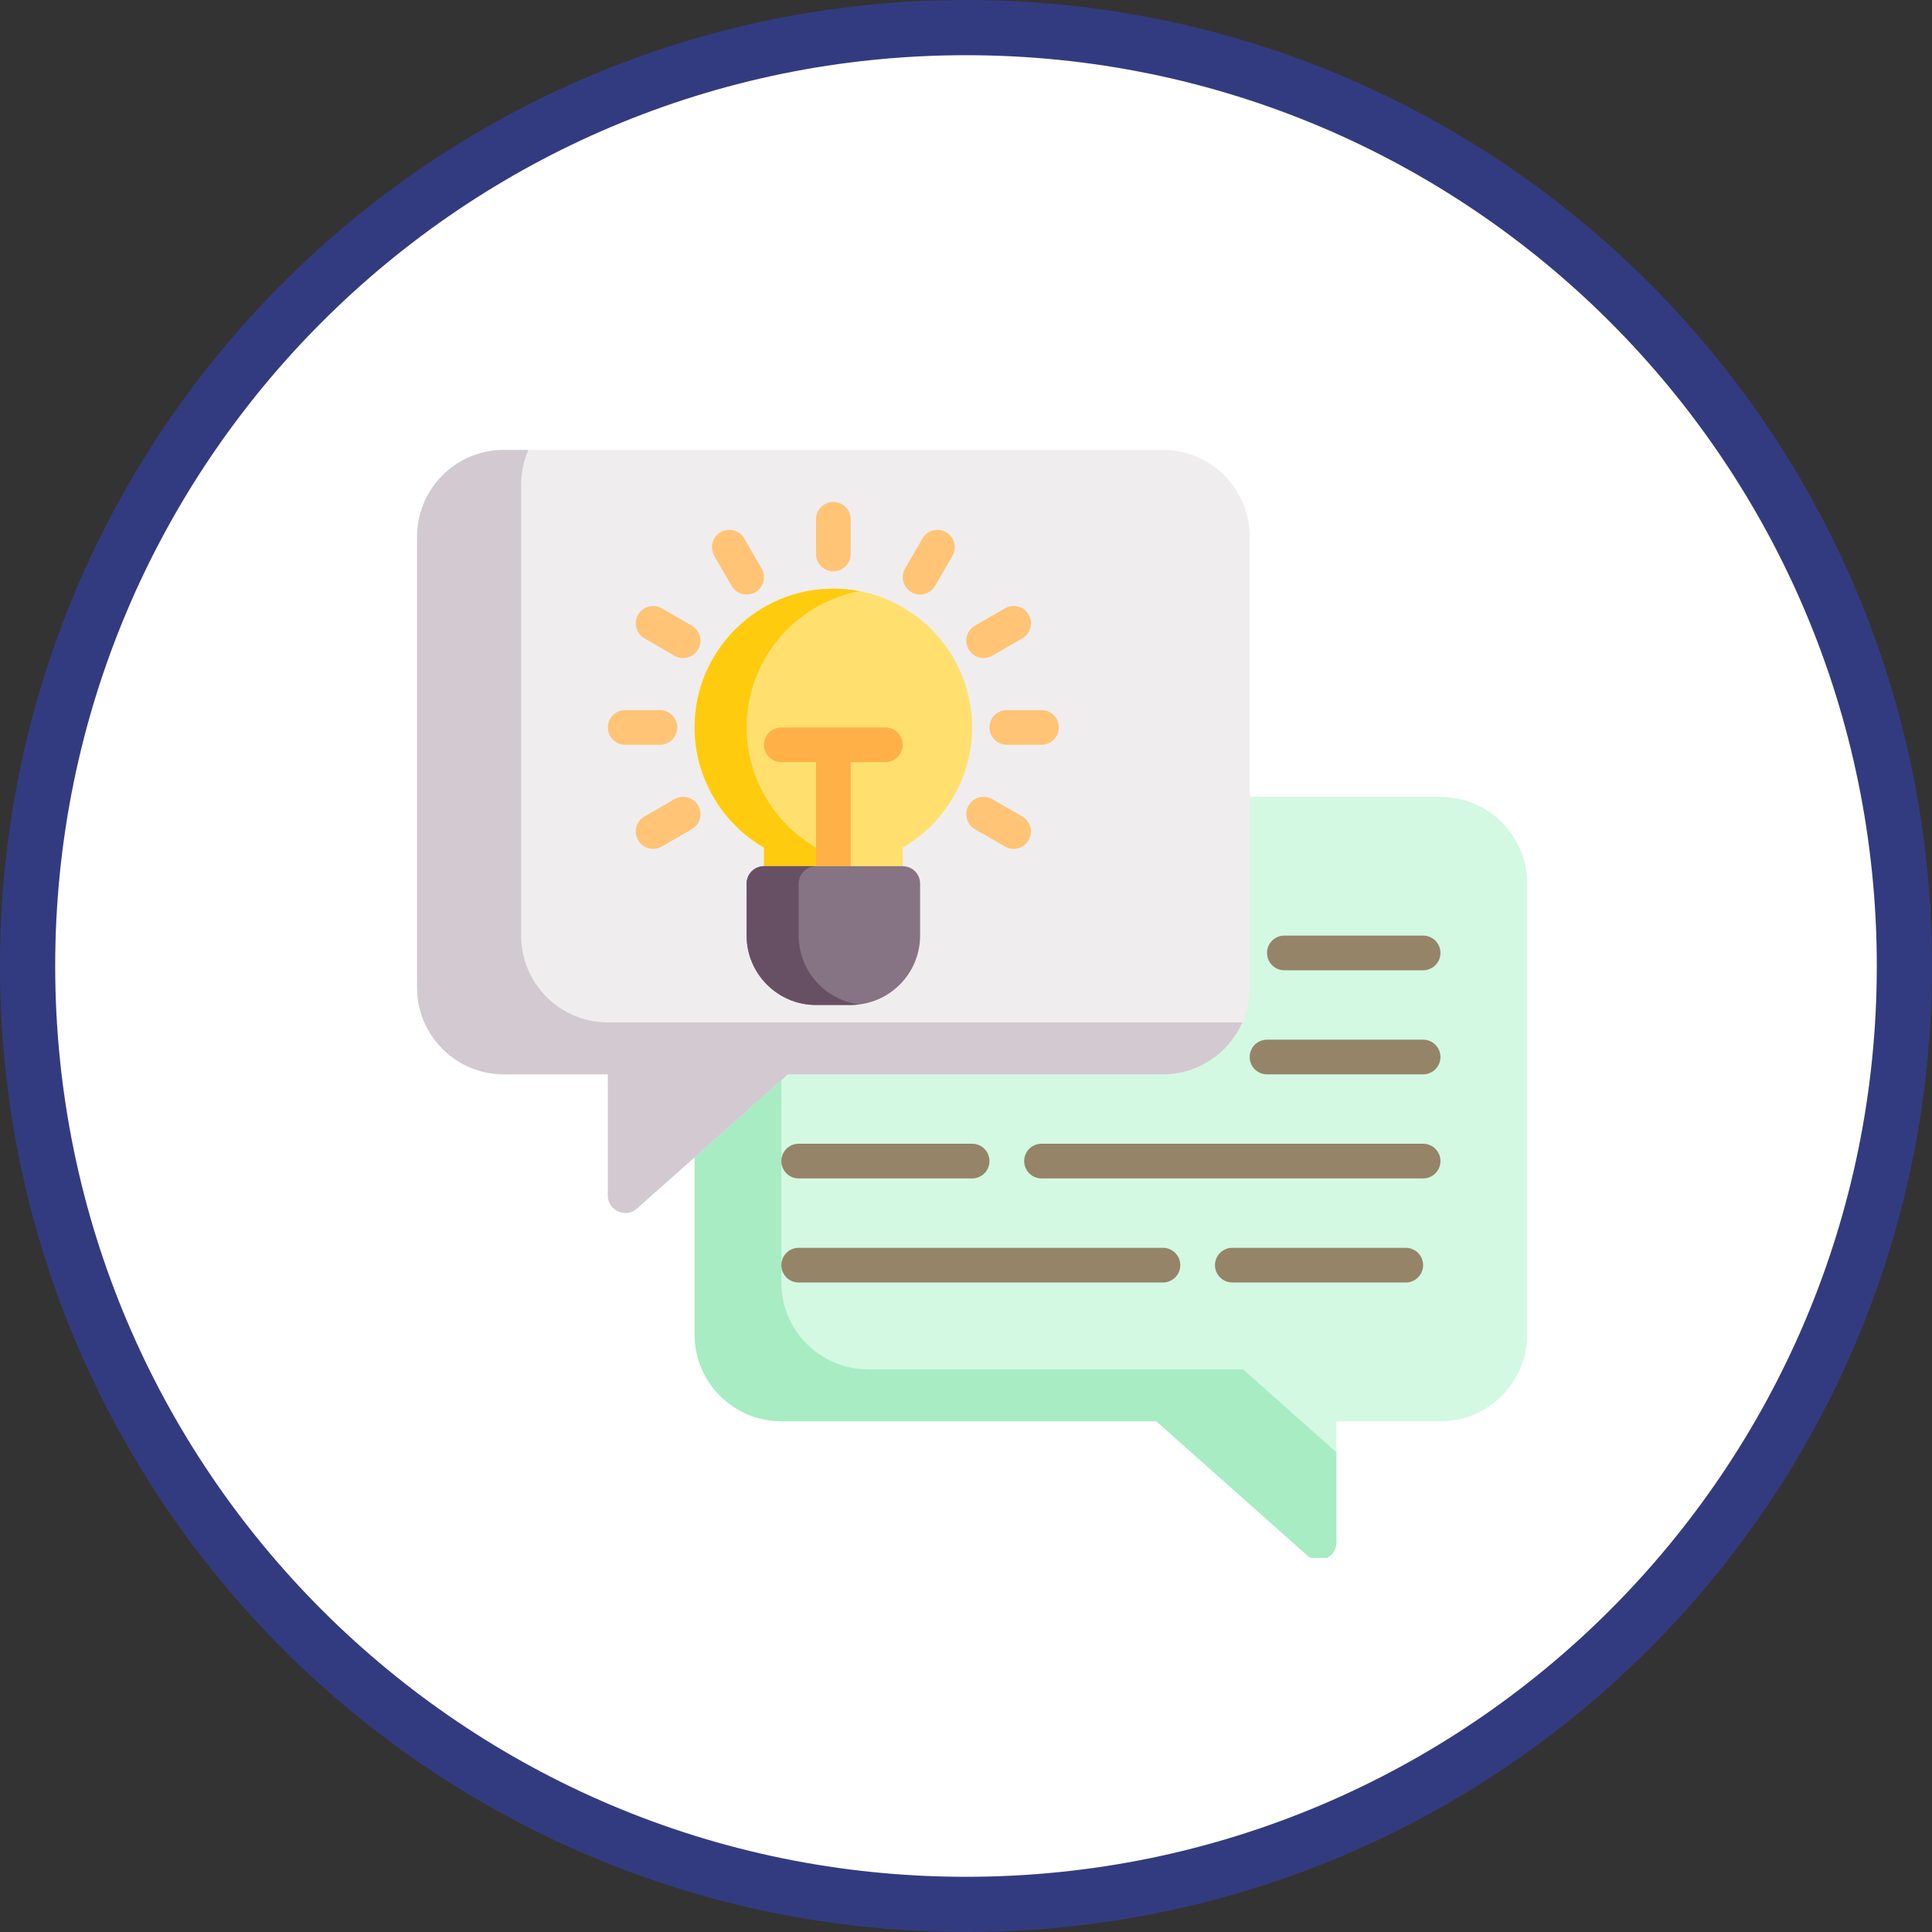
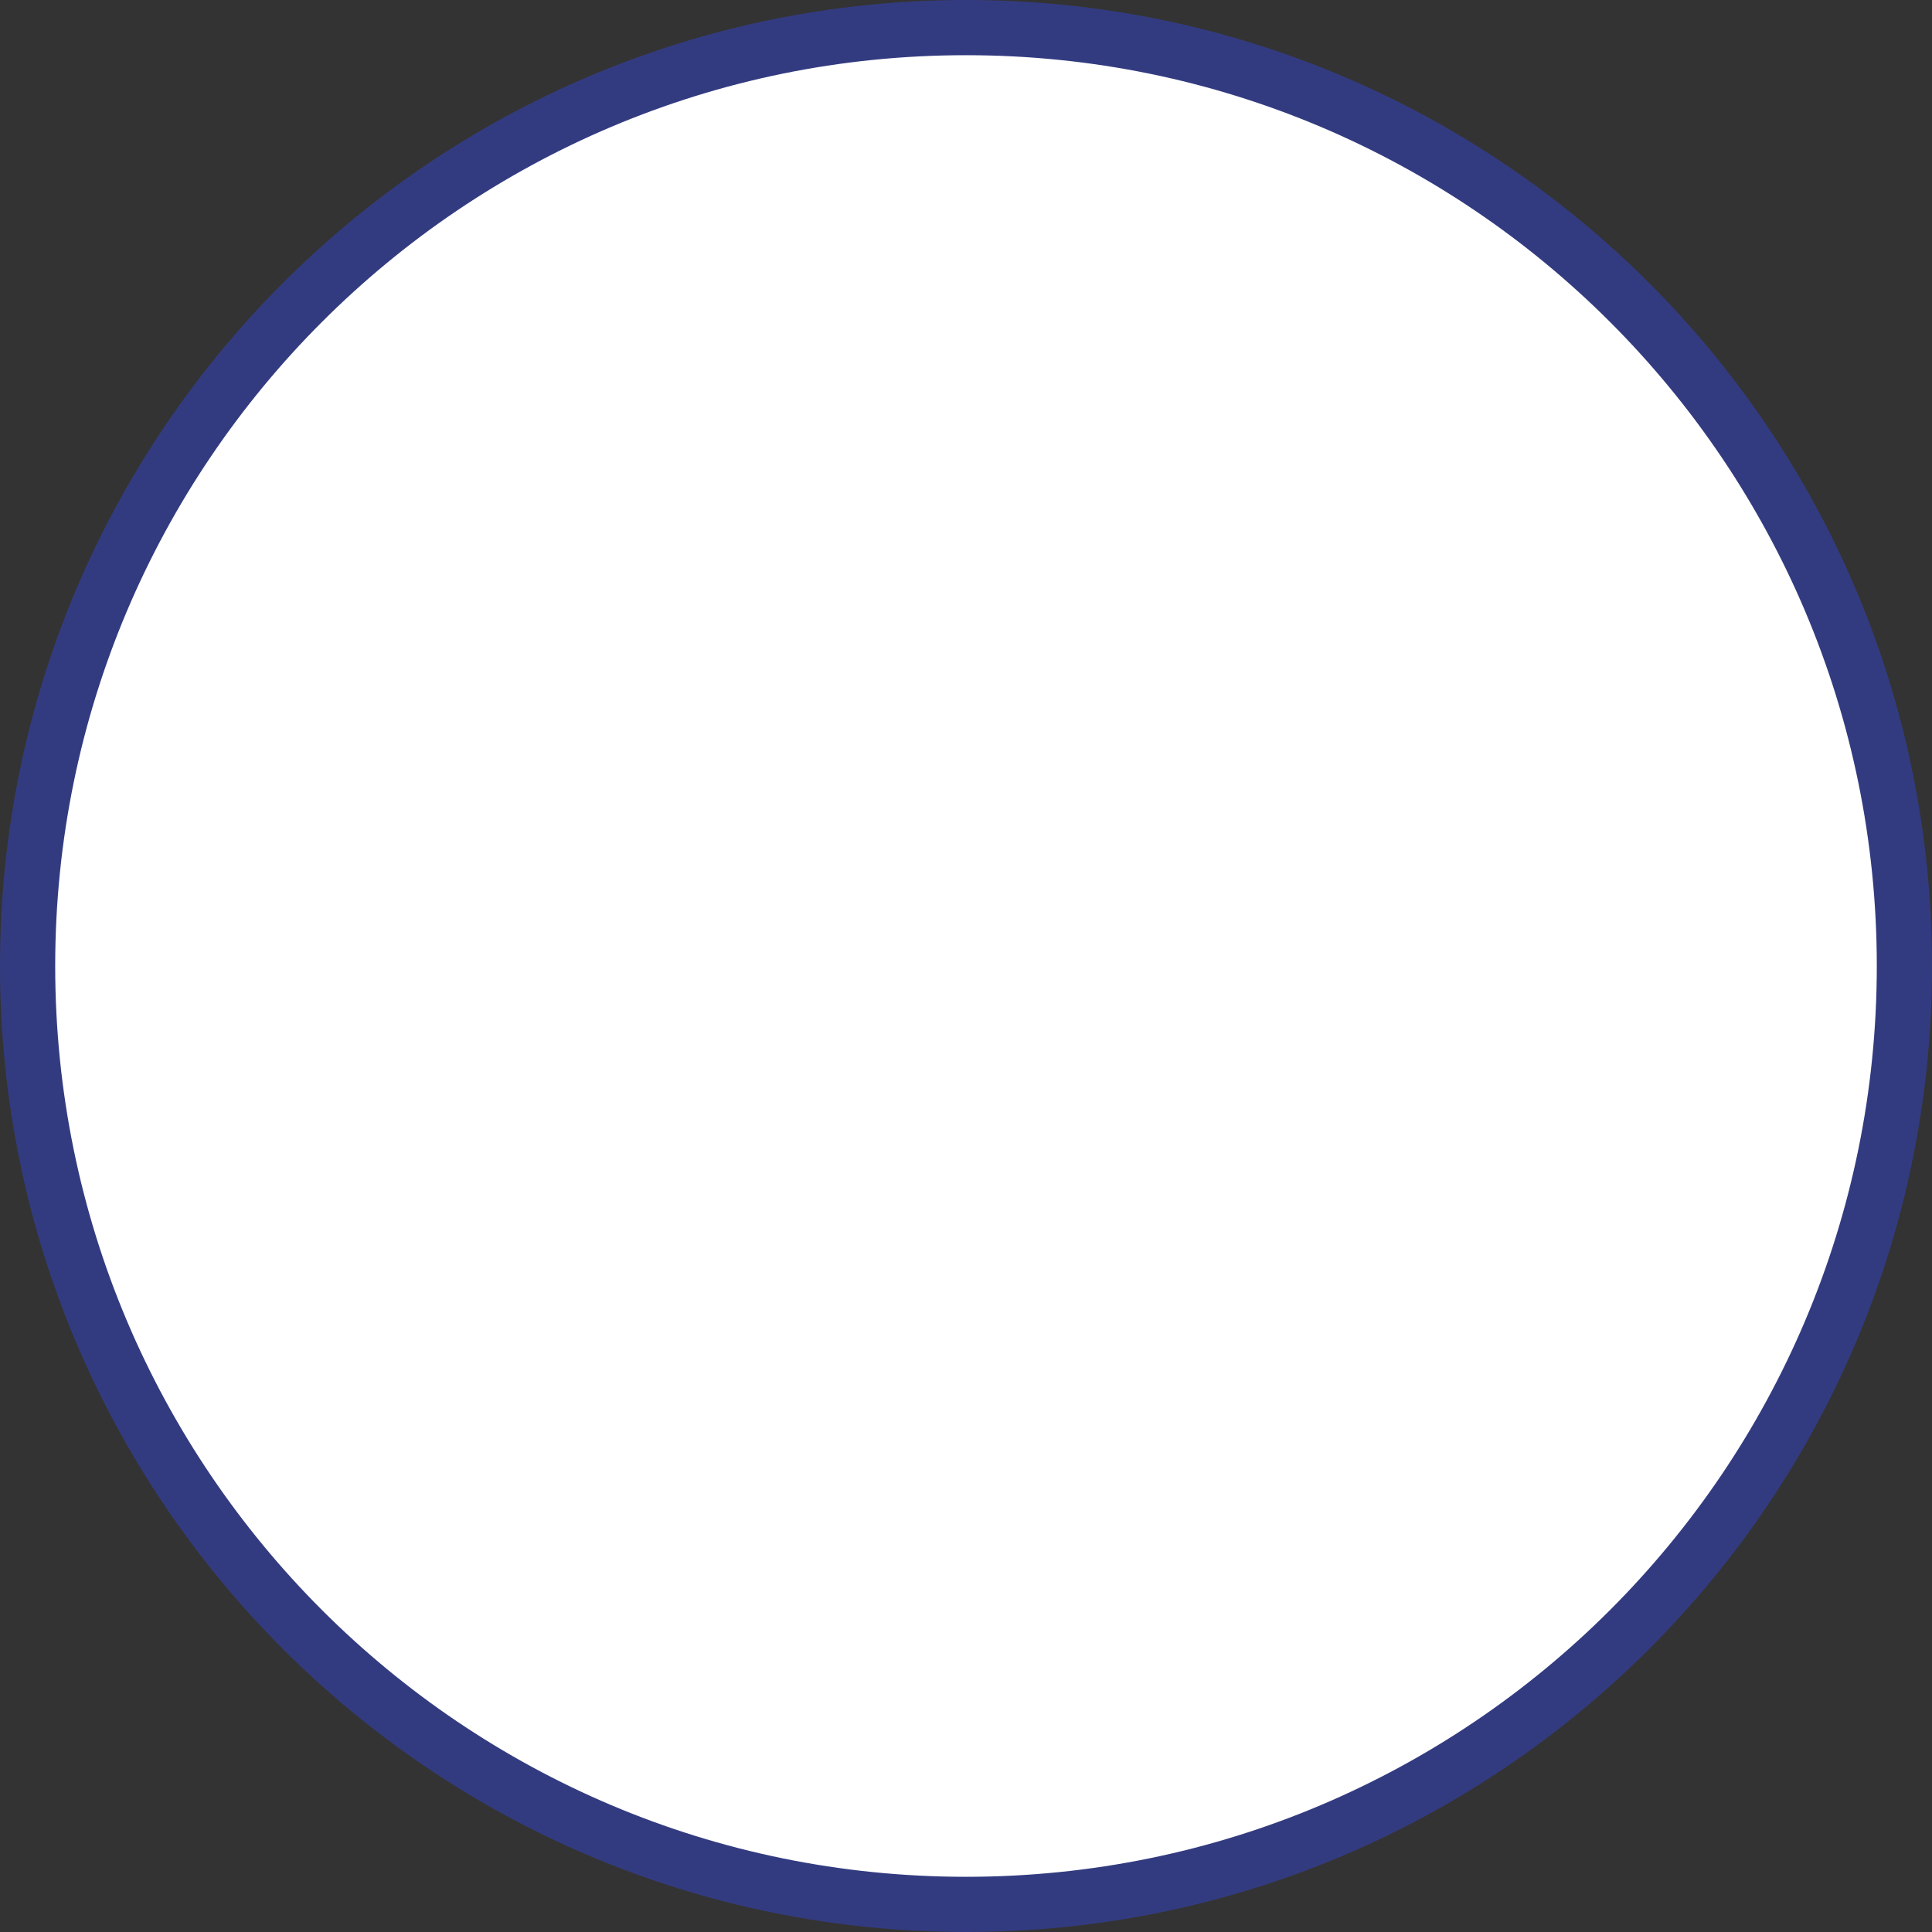
<svg xmlns="http://www.w3.org/2000/svg" width="315" height="315" viewBox="0 0 315 315" fill="none">
  <rect x="0" y="0" width="315" height="315" fill="#333333" stroke="none" />
  <path d="M310.5 157.5C310.5 242 242 310.5 157.5 310.5C73 310.5 4.5 242 4.5 157.5C4.5 73 73 4.5 157.5 4.5C242 4.5 310.5 73 310.5 157.5Z" fill="white" stroke="#333B80" stroke-width="9" />
  <g clip-path="url(#clip0)">
    <path d="M234.859 129.916H127.391C119.594 129.916 113.25 136.26 113.25 144.057V217.588C113.25 225.386 119.594 231.729 127.391 231.729H188.534L213.184 253.64C214.974 255.23 217.891 253.91 217.891 251.525V231.729H234.859C242.656 231.729 249 225.386 249 217.588V144.057C249 136.26 242.656 129.916 234.859 129.916Z" fill="#D3F9E2" />
    <path d="M202.674 223.262H141.531C133.735 223.262 127.391 216.92 127.391 209.121V135.59C127.391 133.573 127.819 131.655 128.582 129.916H127.391C119.594 129.916 113.25 136.26 113.25 144.057V217.588C113.25 225.385 119.594 231.729 127.391 231.729H188.534L213.184 253.64C214.974 255.23 217.891 253.91 217.891 251.525V236.788L202.674 223.262Z" fill="#A8ECC3" />
    <path d="M232.031 158.197H209.406C207.844 158.197 206.578 156.931 206.578 155.369C206.578 153.807 207.844 152.541 209.406 152.541H232.031C233.593 152.541 234.859 153.807 234.859 155.369C234.859 156.931 233.593 158.197 232.031 158.197Z" fill="#968468" />
    <path d="M232.031 175.166H206.578C205.016 175.166 203.75 173.9 203.75 172.338C203.75 170.776 205.016 169.51 206.578 169.51H232.031C233.593 169.51 234.859 170.776 234.859 172.338C234.859 173.9 233.593 175.166 232.031 175.166Z" fill="#968468" />
    <path d="M232.031 192.135H169.812C168.251 192.135 166.984 190.868 166.984 189.307C166.984 187.745 168.251 186.479 169.812 186.479H232.031C233.593 186.479 234.859 187.745 234.859 189.307C234.859 190.868 233.593 192.135 232.031 192.135Z" fill="#968468" />
    <path d="M158.5 192.135H130.219C128.657 192.135 127.391 190.868 127.391 189.307C127.391 187.745 128.657 186.479 130.219 186.479H158.5C160.062 186.479 161.328 187.745 161.328 189.307C161.328 190.868 160.062 192.135 158.5 192.135Z" fill="#968468" />
    <path d="M229.203 209.104H200.922C199.36 209.104 198.094 207.837 198.094 206.275C198.094 204.714 199.36 203.447 200.922 203.447H229.203C230.765 203.447 232.031 204.714 232.031 206.275C232.031 207.837 230.765 209.104 229.203 209.104Z" fill="#968468" />
    <path d="M189.609 209.104H130.219C128.657 209.104 127.391 207.837 127.391 206.275C127.391 204.714 128.657 203.447 130.219 203.447H189.609C191.171 203.447 192.438 204.714 192.438 206.275C192.438 207.837 191.171 209.104 189.609 209.104Z" fill="#968468" />
    <path d="M189.609 73.353H82.141C74.344 73.353 68 79.698 68 87.494V161.025C68 168.823 74.344 175.166 82.141 175.166H99.109V194.963C99.109 197.348 102.026 198.668 103.817 197.077L128.466 175.166H189.609C197.406 175.166 203.75 168.823 203.75 161.025V87.494C203.75 79.698 197.406 73.353 189.609 73.353Z" fill="#F0EDEF" />
    <path d="M99.109 166.7C91.313 166.7 84.969 160.357 84.969 152.559V79.028C84.969 77.01 85.397 75.092 86.16 73.353H82.141C74.344 73.353 68 79.698 68 87.494V161.025C68 168.822 74.344 175.166 82.141 175.166H99.109V194.963C99.109 197.348 102.026 198.668 103.817 197.077L128.466 175.166H189.609C195.389 175.166 200.367 171.679 202.558 166.7H99.109Z" fill="#D2CAD0" />
    <path d="M135.875 95.978C123.4 95.978 113.25 106.128 113.25 118.604C113.25 126.681 117.636 134.184 124.562 138.199V146.885C124.562 148.447 125.829 149.713 127.391 149.713H144.359C145.921 149.713 147.188 148.447 147.188 146.885V138.199C154.114 134.184 158.5 126.681 158.5 118.604C158.5 106.128 148.35 95.978 135.875 95.978Z" fill="#FFE06F" />
    <path d="M133.047 146.885V138.199C126.12 134.184 121.734 126.681 121.734 118.604C121.734 107.578 129.664 98.376 140.117 96.383C138.742 96.122 137.325 95.978 135.875 95.978C123.4 95.978 113.25 106.128 113.25 118.604C113.25 126.681 117.636 134.184 124.562 138.199V146.885C124.562 148.447 125.829 149.713 127.391 149.713H135.875C134.313 149.713 133.047 148.447 133.047 146.885Z" fill="#FFCB0F" />
    <path d="M144.359 118.604H127.391C125.829 118.604 124.562 119.87 124.562 121.432C124.562 122.993 125.829 124.26 127.391 124.26H133.047V141.229C133.047 142.79 134.313 144.057 135.875 144.057C137.437 144.057 138.703 142.79 138.703 141.229V124.26H144.359C145.921 124.26 147.188 122.993 147.188 121.432C147.188 119.87 145.921 118.604 144.359 118.604Z" fill="#FFB047" />
    <path d="M147.188 141.229H124.562C123.001 141.229 121.734 142.495 121.734 144.057V152.541C121.734 158.779 126.809 163.854 133.047 163.854H138.703C144.941 163.854 150.016 158.779 150.016 152.541V144.057C150.016 142.495 148.749 141.229 147.188 141.229Z" fill="#867383" />
    <path d="M130.219 152.541V144.057C130.219 142.495 131.485 141.229 133.047 141.229H124.562C123.001 141.229 121.734 142.495 121.734 144.057V152.541C121.734 158.779 126.809 163.854 133.047 163.854H138.703C139.182 163.854 139.653 163.82 140.117 163.762C134.545 163.064 130.219 158.299 130.219 152.541Z" fill="#685064" />
    <path d="M135.875 93.15C134.313 93.15 133.047 91.884 133.047 90.322V84.666C133.047 83.104 134.313 81.838 135.875 81.838C137.437 81.838 138.703 83.104 138.703 84.666V90.322C138.703 91.884 137.437 93.15 135.875 93.15Z" fill="#FFC475" />
-     <path d="M121.737 96.94C120.76 96.94 119.809 96.433 119.285 95.526L116.457 90.628C115.676 89.274 116.139 87.545 117.492 86.764C118.844 85.984 120.574 86.446 121.355 87.799L124.183 92.698C124.964 94.051 124.5 95.78 123.148 96.561C122.702 96.818 122.216 96.94 121.737 96.94Z" fill="#FFC475" />
    <path d="M111.38 107.292C110.9 107.292 110.414 107.169 109.969 106.913L105.069 104.084C103.717 103.303 103.253 101.574 104.035 100.221C104.815 98.869 106.546 98.405 107.898 99.186L112.797 102.014C114.149 102.795 114.613 104.525 113.831 105.877C113.308 106.784 112.358 107.292 111.38 107.292Z" fill="#FFC475" />
    <path d="M107.594 121.432H101.938C100.376 121.432 99.109 120.165 99.109 118.604C99.109 117.042 100.376 115.775 101.938 115.775H107.594C109.156 115.775 110.422 117.042 110.422 118.604C110.422 120.165 109.156 121.432 107.594 121.432Z" fill="#FFC475" />
    <path d="M106.486 138.402C105.51 138.402 104.558 137.894 104.035 136.986C103.253 135.634 103.717 133.904 105.069 133.124L109.969 130.296C111.321 129.514 113.051 129.978 113.831 131.33C114.613 132.683 114.149 134.412 112.797 135.194L107.898 138.022C107.453 138.279 106.967 138.402 106.486 138.402Z" fill="#FFC475" />
    <path d="M165.264 138.402C164.783 138.402 164.297 138.279 163.852 138.022L158.953 135.194C157.601 134.412 157.137 132.683 157.919 131.33C158.699 129.978 160.429 129.514 161.781 130.296L166.681 133.124C168.033 133.904 168.496 135.634 167.715 136.986C167.192 137.894 166.24 138.402 165.264 138.402Z" fill="#FFC475" />
    <path d="M169.812 121.432H164.156C162.594 121.432 161.328 120.165 161.328 118.604C161.328 117.042 162.594 115.775 164.156 115.775H169.812C171.374 115.775 172.641 117.042 172.641 118.604C172.641 120.165 171.374 121.432 169.812 121.432Z" fill="#FFC475" />
    <path d="M160.37 107.292C159.392 107.292 158.442 106.784 157.919 105.877C157.137 104.525 157.601 102.795 158.953 102.014L163.851 99.186C165.206 98.405 166.935 98.869 167.715 100.221C168.496 101.574 168.033 103.303 166.679 104.084L161.781 106.913C161.336 107.169 160.849 107.292 160.37 107.292Z" fill="#FFC475" />
    <path d="M150.013 96.94C149.534 96.94 149.048 96.818 148.602 96.561C147.25 95.78 146.786 94.051 147.566 92.698L150.394 87.799C151.176 86.446 152.906 85.984 154.258 86.764C155.61 87.545 156.074 89.274 155.293 90.628L152.465 95.526C151.941 96.433 150.991 96.94 150.013 96.94Z" fill="#FFC475" />
  </g>
  <defs>
    <clipPath id="clip0">
-       <rect width="181" height="181" fill="white" transform="translate(68 73)" />
-     </clipPath>
+       </clipPath>
  </defs>
</svg>